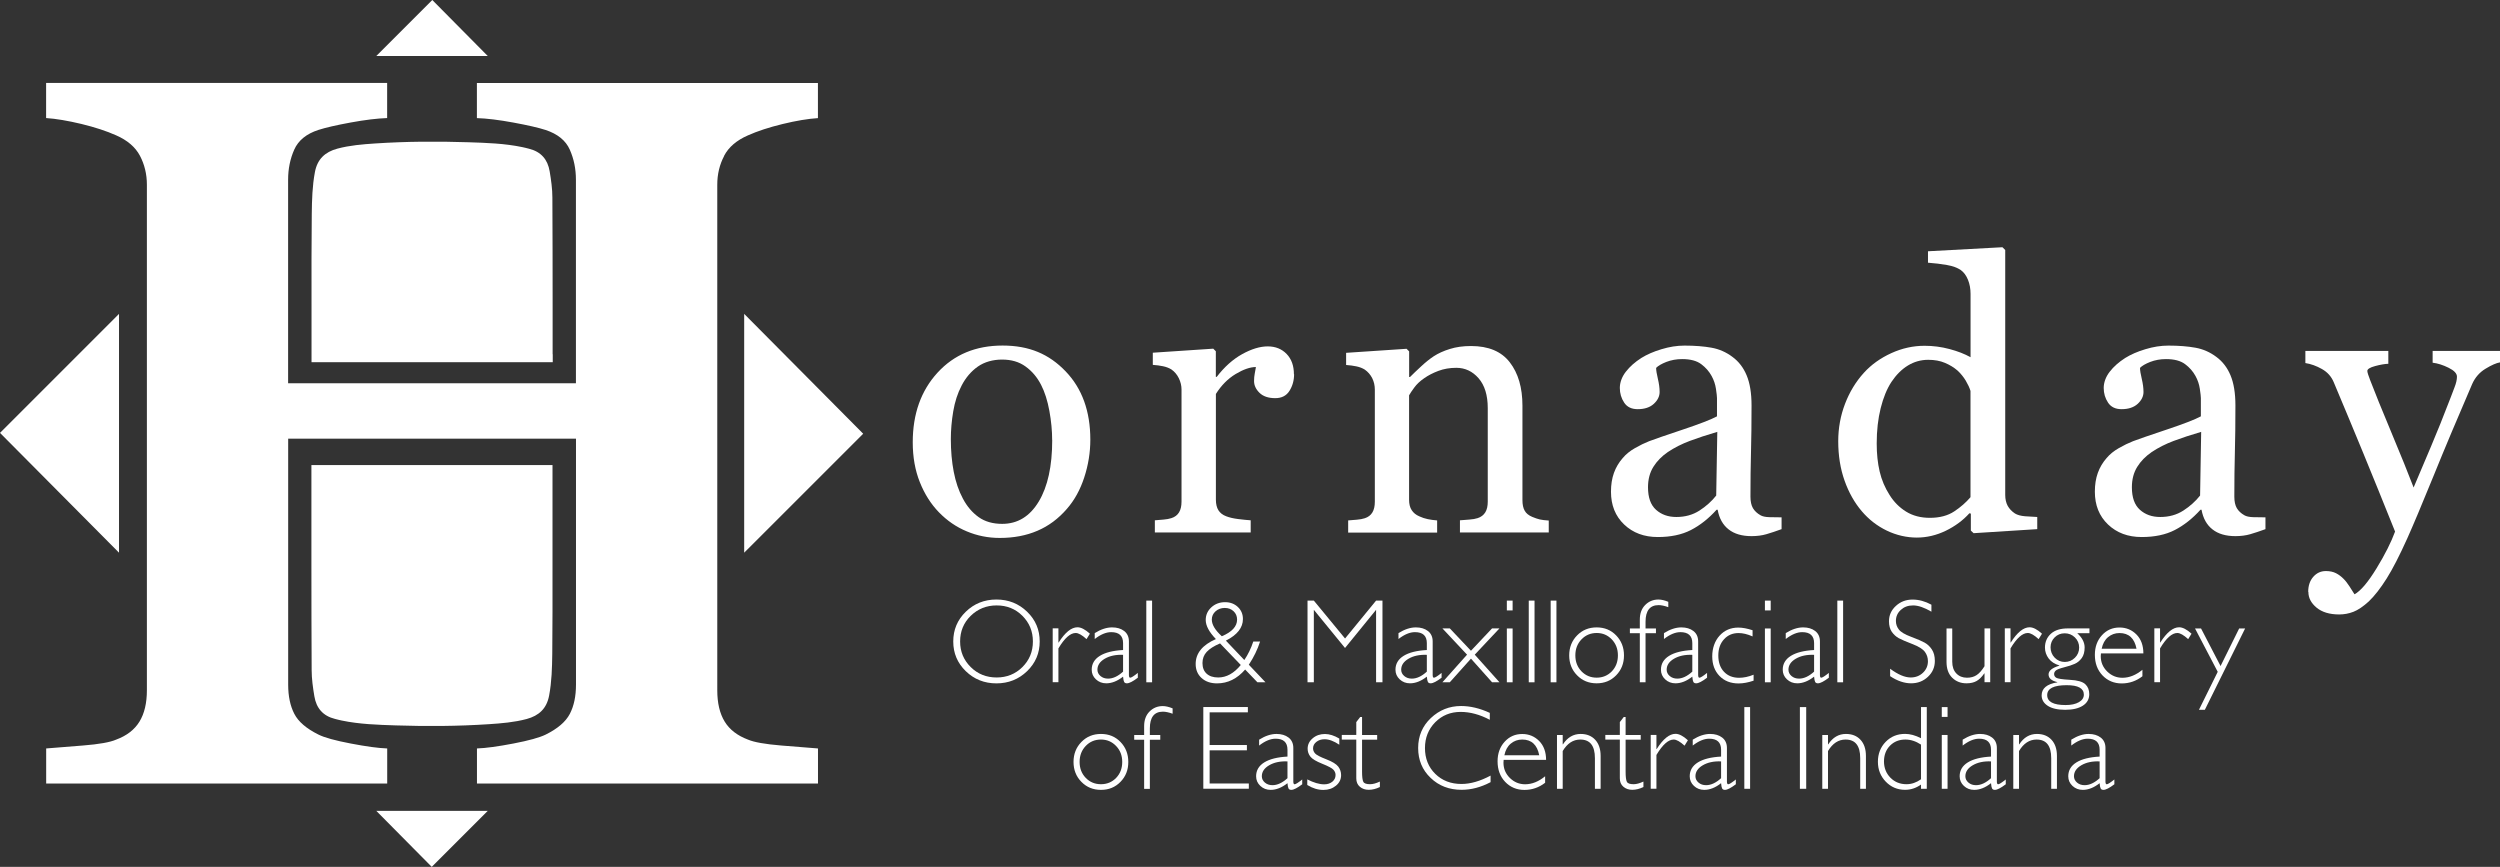
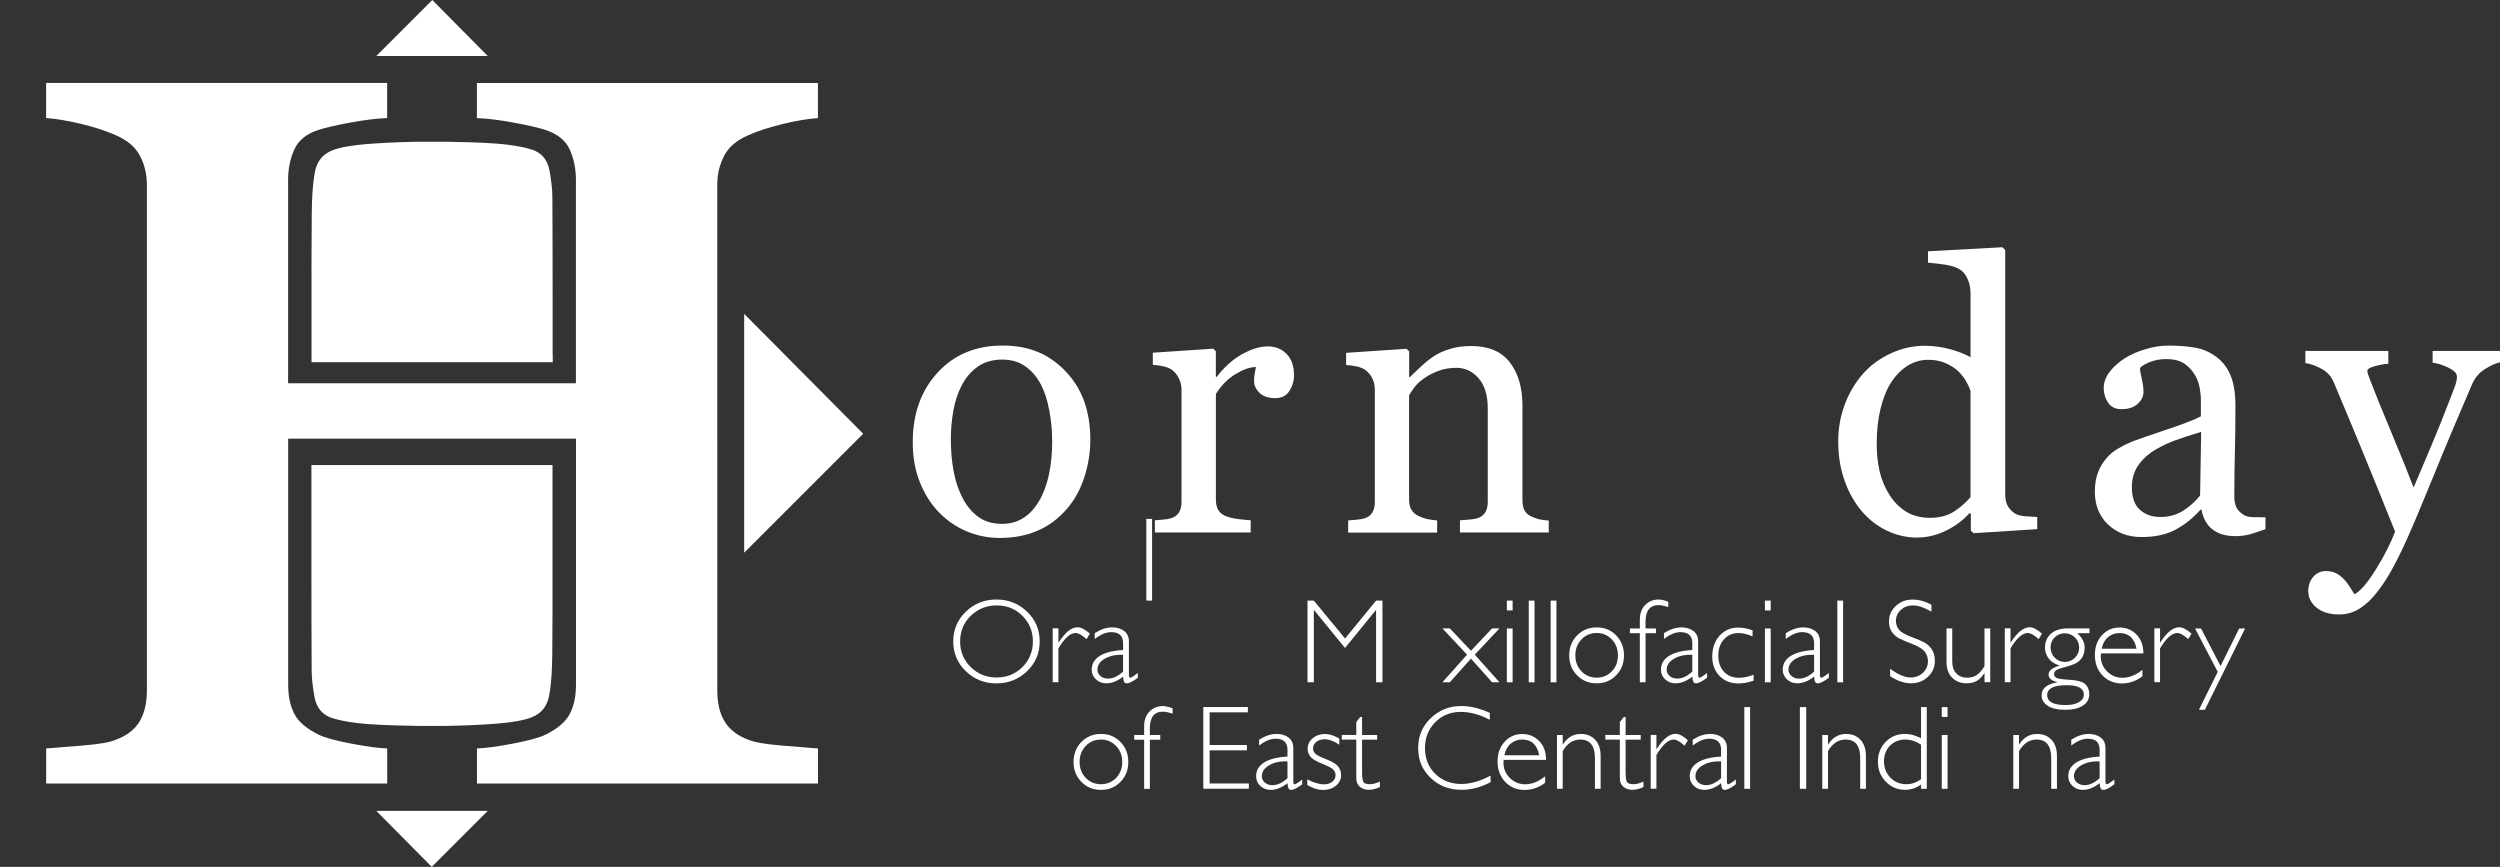
<svg xmlns="http://www.w3.org/2000/svg" id="a" viewBox="0 0 415.29 144">
  <rect x="0" y="0" width="415.29" height="144" fill="#333333" stroke="none" />
  <g>
    <path d="m181.12,73.05c0,2.12-.34,4.21-1.01,6.26-.67,2.05-1.63,3.79-2.88,5.22-1.41,1.63-3.04,2.85-4.9,3.64-1.86.8-3.94,1.19-6.25,1.19-1.92,0-3.75-.36-5.48-1.09-1.74-.72-3.28-1.78-4.63-3.17-1.33-1.37-2.39-3.04-3.17-5-.79-1.97-1.18-4.18-1.18-6.63,0-4.71,1.37-8.57,4.12-11.57,2.75-3,6.35-4.5,10.8-4.5s7.72,1.42,10.46,4.27c2.75,2.85,4.12,6.64,4.12,11.37Zm-6.34.06c0-1.53-.15-3.15-.46-4.85-.31-1.7-.77-3.15-1.38-4.33-.65-1.27-1.51-2.28-2.58-3.05-1.06-.77-2.36-1.15-3.89-1.15s-2.92.39-4.03,1.16c-1.11.78-2.02,1.84-2.71,3.18-.65,1.24-1.11,2.66-1.38,4.25-.27,1.59-.4,3.13-.4,4.62,0,1.96.16,3.77.48,5.43.32,1.66.82,3.15,1.52,4.45.69,1.31,1.57,2.33,2.62,3.08,1.05.75,2.36,1.12,3.91,1.12,2.56,0,4.58-1.23,6.07-3.7,1.49-2.47,2.24-5.88,2.24-10.22Z" fill="#fff" />
    <path d="m214.97,62.16c0,1.04-.26,1.96-.77,2.77-.51.81-1.3,1.21-2.36,1.21-1.14,0-2.02-.3-2.62-.89-.6-.59-.9-1.24-.9-1.96,0-.45.04-.86.11-1.22.07-.37.14-.73.2-1.1-.96,0-2.08.39-3.37,1.16-1.29.78-2.38,1.88-3.28,3.31v17.57c0,.71.14,1.3.41,1.74.28.45.71.79,1.3,1.01.51.2,1.17.36,1.97.46.81.1,1.5.17,2.1.21v2.02h-15.92v-2.02c.47-.04.95-.08,1.45-.12.5-.04.93-.12,1.3-.24.57-.18.99-.5,1.27-.96.28-.46.41-1.06.41-1.79v-18.62c0-.63-.15-1.25-.44-1.86-.3-.61-.71-1.1-1.24-1.47-.39-.24-.85-.42-1.38-.53-.53-.11-1.1-.19-1.71-.23v-2.02l10.04-.67.43.43v4.25h.15c1.27-1.65,2.67-2.91,4.22-3.77,1.55-.86,2.97-1.29,4.25-1.29s2.33.42,3.14,1.26c.81.84,1.21,1.96,1.21,3.37Z" fill="#fff" />
    <path d="m257.27,88.45h-14.75v-2.02c.47-.04.98-.08,1.55-.12.56-.04,1.03-.12,1.39-.24.57-.18.99-.51,1.27-.96s.41-1.06.41-1.79v-15.52c0-2.14-.51-3.8-1.52-4.96s-2.25-1.74-3.7-1.74c-1.08,0-2.08.17-2.98.51s-1.7.75-2.39,1.24c-.68.47-1.21.97-1.61,1.52-.4.54-.69.97-.87,1.3v17.36c0,.69.14,1.27.43,1.71.29.45.71.8,1.29,1.04.43.2.89.36,1.39.46.5.1,1.01.17,1.55.21v2.02h-14.78v-2.02c.47-.04.95-.08,1.45-.12.5-.04.93-.12,1.3-.24.57-.18.99-.5,1.27-.96.28-.46.41-1.06.41-1.79v-18.62c0-.69-.15-1.33-.44-1.91-.3-.58-.71-1.05-1.24-1.42-.39-.24-.85-.42-1.38-.53-.53-.11-1.1-.19-1.71-.23v-2.02l10.04-.67.43.43v4.25h.15c.49-.49,1.1-1.08,1.84-1.76.73-.68,1.43-1.24,2.08-1.67.75-.49,1.65-.9,2.69-1.22,1.04-.33,2.21-.49,3.52-.49,2.9,0,5.05.9,6.44,2.71,1.4,1.81,2.1,4.21,2.1,7.21v15.7c0,.71.12,1.29.37,1.73.24.44.66.78,1.25,1.03.49.2.91.35,1.27.43.36.08.85.14,1.48.18v2.02Z" fill="#fff" />
-     <path d="m295.95,87.9c-.96.35-1.8.63-2.53.84-.72.21-1.55.32-2.46.32-1.59,0-2.86-.37-3.81-1.12-.95-.74-1.56-1.83-1.82-3.26h-.18c-1.33,1.47-2.75,2.59-4.27,3.37-1.52.78-3.35,1.16-5.49,1.16-2.27,0-4.13-.69-5.59-2.08-1.46-1.39-2.19-3.2-2.19-5.45,0-1.16.16-2.2.49-3.12.33-.92.82-1.74,1.47-2.48.51-.61,1.18-1.16,2.02-1.64.84-.48,1.62-.86,2.36-1.15.92-.35,2.78-.99,5.59-1.93,2.81-.94,4.7-1.67,5.68-2.2v-3.03c0-.26-.06-.78-.17-1.53-.11-.75-.35-1.47-.72-2.14-.41-.75-.98-1.41-1.73-1.97-.75-.56-1.8-.84-3.17-.84-.94,0-1.81.16-2.62.47-.81.32-1.37.65-1.7.99,0,.41.1,1.01.29,1.81.19.8.29,1.53.29,2.2,0,.71-.32,1.37-.96,1.96-.64.59-1.54.89-2.68.89-1.02,0-1.77-.36-2.25-1.09-.48-.72-.72-1.54-.72-2.43s.33-1.84.99-2.69c.66-.86,1.53-1.62,2.59-2.3.92-.57,2.03-1.06,3.34-1.45,1.31-.4,2.58-.6,3.83-.6,1.71,0,3.21.12,4.48.35,1.28.23,2.43.74,3.47,1.52,1.04.76,1.83,1.78,2.37,3.08.54,1.3.81,2.96.81,5,0,2.92-.03,5.5-.09,7.76-.06,2.26-.09,4.72-.09,7.39,0,.8.14,1.43.41,1.9.28.47.7.87,1.27,1.19.31.18.79.29,1.45.31.66.02,1.34.03,2.04.03v1.96Zm-10.68-16.16c-1.73.51-3.26,1.01-4.56,1.5-1.31.49-2.52,1.1-3.64,1.84-1.02.7-1.83,1.52-2.42,2.47-.59.95-.89,2.08-.89,3.39,0,1.7.44,2.94,1.33,3.74.89.8,2.01,1.2,3.38,1.2,1.45,0,2.72-.35,3.83-1.06,1.1-.71,2.03-1.54,2.79-2.5l.18-10.58Z" fill="#fff" />
    <path d="m338.41,87.9l-10.56.67-.46-.43v-2.82l-.24-.06c-1.06,1.18-2.37,2.15-3.93,2.91-1.56.75-3.16,1.13-4.81,1.13s-3.37-.38-4.97-1.15-2.99-1.84-4.17-3.23c-1.2-1.41-2.16-3.1-2.86-5.08-.7-1.98-1.05-4.16-1.05-6.55,0-2.18.38-4.25,1.13-6.21s1.79-3.67,3.12-5.14c1.24-1.37,2.77-2.46,4.57-3.28,1.8-.82,3.64-1.22,5.52-1.22,1.41,0,2.79.18,4.14.54,1.35.36,2.52.81,3.5,1.36v-10.52c0-.86-.14-1.64-.43-2.35-.29-.71-.68-1.24-1.19-1.61-.57-.39-1.34-.67-2.31-.84-.97-.17-2.02-.3-3.14-.38v-1.9l12.37-.67.46.46v40.68c0,.71.14,1.32.41,1.82.28.5.68.92,1.21,1.27.39.24.95.4,1.68.46s1.41.1,2.02.12v2.02Zm-11.08-5.3v-17.66c-.16-.53-.43-1.1-.79-1.71-.37-.61-.82-1.17-1.37-1.68-.59-.51-1.28-.93-2.08-1.27s-1.72-.51-2.78-.51c-1.22,0-2.35.32-3.38.95-1.03.63-1.94,1.54-2.73,2.72-.75,1.14-1.35,2.6-1.79,4.36-.44,1.77-.66,3.72-.66,5.86,0,1.71.16,3.27.49,4.67.33,1.4.88,2.7,1.65,3.9.71,1.14,1.62,2.06,2.73,2.75,1.11.69,2.43,1.04,3.96,1.04,1.63,0,2.98-.36,4.05-1.07,1.07-.71,1.97-1.5,2.7-2.36Z" fill="#fff" />
    <path d="m376.33,87.9c-.96.35-1.8.63-2.53.84-.72.21-1.55.32-2.46.32-1.59,0-2.86-.37-3.81-1.12-.95-.74-1.56-1.83-1.82-3.26h-.18c-1.33,1.47-2.75,2.59-4.27,3.37-1.52.78-3.35,1.16-5.49,1.16-2.27,0-4.13-.69-5.59-2.08-1.46-1.39-2.19-3.2-2.19-5.45,0-1.16.16-2.2.49-3.12.33-.92.82-1.74,1.47-2.48.51-.61,1.18-1.16,2.02-1.64.84-.48,1.62-.86,2.36-1.15.92-.35,2.78-.99,5.59-1.93,2.81-.94,4.7-1.67,5.68-2.2v-3.03c0-.26-.06-.78-.17-1.53-.11-.75-.35-1.47-.72-2.14-.41-.75-.98-1.41-1.73-1.97-.75-.56-1.8-.84-3.17-.84-.94,0-1.81.16-2.62.47-.81.32-1.37.65-1.7.99,0,.41.1,1.01.29,1.81.19.8.29,1.53.29,2.2,0,.71-.32,1.37-.96,1.96-.64.59-1.54.89-2.68.89-1.02,0-1.77-.36-2.25-1.09-.48-.72-.72-1.54-.72-2.43s.33-1.84.99-2.69c.66-.86,1.53-1.62,2.59-2.3.92-.57,2.03-1.06,3.34-1.45,1.31-.4,2.58-.6,3.83-.6,1.71,0,3.21.12,4.48.35,1.28.23,2.43.74,3.47,1.52,1.04.76,1.83,1.78,2.37,3.08.54,1.3.81,2.96.81,5,0,2.92-.03,5.5-.09,7.76-.06,2.26-.09,4.72-.09,7.39,0,.8.14,1.43.41,1.9.28.47.7.87,1.27,1.19.31.18.79.29,1.45.31.66.02,1.34.03,2.04.03v1.96Zm-10.68-16.16c-1.73.51-3.26,1.01-4.56,1.5-1.31.49-2.52,1.1-3.64,1.84-1.02.7-1.83,1.52-2.42,2.47-.59.95-.89,2.08-.89,3.39,0,1.7.44,2.94,1.33,3.74.89.8,2.01,1.2,3.38,1.2,1.45,0,2.72-.35,3.83-1.06,1.1-.71,2.03-1.54,2.79-2.5l.18-10.58Z" fill="#fff" />
    <path d="m383.43,98.31c0-1.02.28-1.85.84-2.49s1.26-.96,2.1-.96c.65,0,1.21.12,1.68.36.47.24.89.56,1.26.94.31.3.63.72.98,1.25.35.53.62.96.83,1.31,1.02-.55,2.24-1.99,3.66-4.31,1.42-2.32,2.44-4.36,3.08-6.11-1.94-4.83-3.69-9.16-5.26-12.97-1.57-3.81-3.21-7.76-4.93-11.84-.39-.94-1.04-1.67-1.96-2.19s-1.84-.85-2.75-.99v-2.02h13.78v2.14c-.61.02-1.35.15-2.2.38s-1.29.5-1.29.81c0,.12.05.33.14.61.09.29.2.58.32.89.77,2.02,1.95,4.93,3.54,8.73s2.82,6.85,3.69,9.13c.92-2.18,1.87-4.44,2.87-6.77.99-2.33,2.1-5.09,3.32-8.27.14-.39.35-.92.61-1.61.27-.68.4-1.27.4-1.76,0-.53-.46-1.02-1.39-1.48-.93-.46-1.81-.74-2.65-.84v-1.96h11.21v1.9c-.61.1-1.42.45-2.42,1.06-1,.6-1.74,1.45-2.23,2.56-2.43,5.63-4.59,10.76-6.47,15.4-1.89,4.63-3.32,8.04-4.3,10.22-1.29,2.86-2.43,5.09-3.44,6.69-1.01,1.6-1.99,2.86-2.95,3.78-.94.86-1.79,1.43-2.56,1.73-.77.3-1.56.44-2.37.44-1.59,0-2.84-.38-3.75-1.13-.91-.76-1.36-1.62-1.36-2.6Z" fill="#fff" />
  </g>
  <g>
    <path d="m165.52,99.59c2.01,0,3.71.68,5.1,2.03,1.4,1.35,2.09,3,2.09,4.94s-.7,3.58-2.09,4.93c-1.4,1.35-3.1,2.03-5.1,2.03s-3.7-.68-5.09-2.03-2.08-2.99-2.08-4.93.69-3.59,2.08-4.94,3.08-2.03,5.09-2.03Zm.04,12.95c1.69,0,3.12-.58,4.28-1.73,1.16-1.16,1.74-2.57,1.74-4.25s-.58-3.1-1.74-4.26c-1.16-1.16-2.59-1.73-4.28-1.73s-3.13.58-4.31,1.73-1.76,2.58-1.76,4.26.59,3.09,1.76,4.25,2.61,1.73,4.31,1.73Z" fill="#fff" />
    <path d="m181.04,105.28l-.55.89c-.74-.68-1.34-1.02-1.8-1.02-.89,0-1.85.85-2.87,2.56v5.61h-.95v-8.94h.95v2.35h.04c1.07-1.68,2.11-2.53,3.13-2.53.58,0,1.27.35,2.05,1.06Z" fill="#fff" />
    <path d="m189.01,111.78v.8c-.82.62-1.42.93-1.81.93-.22,0-.37-.07-.46-.22-.08-.15-.15-.44-.18-.89-.94.74-1.87,1.11-2.8,1.11-.67,0-1.24-.22-1.71-.66-.47-.44-.7-.97-.7-1.6,0-.97.45-1.74,1.35-2.3.9-.56,2.19-.88,3.86-.97v-1.14c0-1.22-.66-1.83-1.98-1.83-.84,0-1.75.38-2.73,1.14v-.98c1.01-.63,1.97-.95,2.89-.95.81,0,1.48.2,2,.6s.79.98.79,1.73v5.57c0,.3.07.46.21.46.18,0,.61-.27,1.27-.8Zm-2.45-.21v-2.79c-1.22-.05-2.24.17-3.05.65s-1.21,1.08-1.21,1.82c0,.41.17.76.51,1.05.34.29.76.43,1.26.43.82,0,1.64-.39,2.49-1.16Z" fill="#fff" />
-     <path d="m191.38,99.77v13.57h-.96v-13.57h.96Z" fill="#fff" />
-     <path d="m208.2,106.57h1.12c-.42,1.32-1.05,2.61-1.87,3.85l2.77,2.92h-1.34l-2.04-2.12c-1.33,1.53-2.88,2.3-4.67,2.3-1.06,0-1.92-.3-2.57-.89s-.98-1.37-.98-2.33c0-1.78,1.12-3.16,3.36-4.14-1.13-1.17-1.69-2.23-1.69-3.17,0-.83.31-1.53.93-2.1s1.39-.86,2.29-.86c.85,0,1.56.27,2.12.8.56.53.84,1.2.84,2,0,1.44-.94,2.63-2.83,3.59l3.06,3.22c.62-.92,1.12-1.94,1.49-3.07Zm-2.09,3.89l-3.44-3.58c-1.01.43-1.75.9-2.22,1.41-.47.51-.7,1.12-.7,1.86s.23,1.34.69,1.76c.46.42,1.11.63,1.93.63,1.36,0,2.61-.69,3.74-2.07Zm-3.15-4.77c1.69-.71,2.54-1.63,2.54-2.77,0-.55-.19-1.01-.58-1.38-.39-.37-.88-.55-1.47-.55s-1.12.19-1.53.56c-.41.37-.62.83-.62,1.37,0,.84.55,1.76,1.66,2.77Z" fill="#fff" />
+     <path d="m191.38,99.77h-.96v-13.57h.96Z" fill="#fff" />
    <path d="m223.43,106.07l5.16-6.3h1.06v13.57h-1.06v-12.04l-5.16,6.34-5.18-6.34v12.04h-1.05v-13.57h1.05l5.19,6.3Z" fill="#fff" />
-     <path d="m239.47,111.78v.8c-.82.62-1.42.93-1.81.93-.22,0-.37-.07-.46-.22-.08-.15-.15-.44-.18-.89-.94.74-1.87,1.11-2.8,1.11-.67,0-1.24-.22-1.71-.66-.47-.44-.7-.97-.7-1.6,0-.97.45-1.74,1.35-2.3.9-.56,2.19-.88,3.86-.97v-1.14c0-1.22-.66-1.83-1.98-1.83-.84,0-1.75.38-2.73,1.14v-.98c1.01-.63,1.97-.95,2.89-.95.81,0,1.48.2,2,.6s.79.98.79,1.73v5.57c0,.3.07.46.21.46.18,0,.61-.27,1.27-.8Zm-2.45-.21v-2.79c-1.22-.05-2.24.17-3.05.65s-1.21,1.08-1.21,1.82c0,.41.17.76.51,1.05.34.29.76.43,1.26.43.82,0,1.64-.39,2.49-1.16Z" fill="#fff" />
    <path d="m244.35,109.41l-3.51,3.92h-1.23l4.09-4.58-4.09-4.36h1.23l3.51,3.71,3.5-3.71h1.23l-4.1,4.36,4.1,4.58h-1.23l-3.5-3.92Z" fill="#fff" />
    <path d="m251.27,99.77v1.63h-.96v-1.63h.96Zm0,4.63v8.94h-.96v-8.94h.96Z" fill="#fff" />
    <path d="m254.91,99.77v13.57h-.96v-13.57h.96Z" fill="#fff" />
    <path d="m258.55,99.77v13.57h-.96v-13.57h.96Z" fill="#fff" />
    <path d="m265.23,104.22c1.3,0,2.38.44,3.24,1.33.86.89,1.3,1.99,1.3,3.32s-.43,2.42-1.3,3.31-1.94,1.33-3.24,1.33-2.38-.44-3.25-1.33c-.87-.88-1.31-1.99-1.31-3.31s.44-2.43,1.31-3.32c.87-.89,1.95-1.33,3.25-1.33Zm0,8.35c1,0,1.84-.35,2.52-1.05.67-.7,1.01-1.58,1.01-2.65s-.34-1.94-1.01-2.65c-.68-.71-1.51-1.07-2.51-1.07s-1.85.35-2.53,1.06c-.68.71-1.02,1.59-1.02,2.66s.34,1.94,1.02,2.65c.68.7,1.52,1.05,2.53,1.05Z" fill="#fff" />
    <path d="m277.13,99.97v.89c-.64-.23-1.18-.34-1.61-.34-1.44,0-2.17.92-2.17,2.77v1.11h1.73v.78h-1.73v8.16h-.95v-8.16h-1.65v-.78h1.65v-1.47c0-1.03.3-1.84.9-2.44s1.33-.9,2.2-.9c.47,0,1.02.13,1.63.38Z" fill="#fff" />
    <path d="m283.57,111.78v.8c-.82.62-1.42.93-1.81.93-.22,0-.37-.07-.46-.22-.08-.15-.15-.44-.18-.89-.94.74-1.87,1.11-2.8,1.11-.67,0-1.24-.22-1.71-.66-.47-.44-.7-.97-.7-1.6,0-.97.45-1.74,1.35-2.3.9-.56,2.19-.88,3.86-.97v-1.14c0-1.22-.66-1.83-1.98-1.83-.84,0-1.75.38-2.73,1.14v-.98c1.01-.63,1.97-.95,2.89-.95.81,0,1.48.2,2,.6s.79.98.79,1.73v5.57c0,.3.07.46.21.46.18,0,.61-.27,1.27-.8Zm-2.45-.21v-2.79c-1.22-.05-2.24.17-3.05.65s-1.21,1.08-1.21,1.82c0,.41.17.76.51,1.05.34.29.76.43,1.26.43.82,0,1.64-.39,2.49-1.16Z" fill="#fff" />
    <path d="m291.13,104.66v1.06c-.85-.38-1.63-.56-2.32-.56-1,0-1.81.35-2.43,1.04-.63.69-.94,1.59-.94,2.7s.31,2.02.94,2.69c.62.66,1.46,1,2.51,1,.76,0,1.57-.17,2.41-.51v.99c-.89.3-1.72.46-2.49.46-1.31,0-2.37-.41-3.17-1.24-.81-.83-1.21-1.92-1.21-3.26s.41-2.55,1.22-3.44c.81-.89,1.85-1.34,3.11-1.34.69,0,1.48.15,2.37.44Z" fill="#fff" />
    <path d="m294.14,99.77v1.63h-.96v-1.63h.96Zm0,4.63v8.94h-.96v-8.94h.96Z" fill="#fff" />
    <path d="m303.8,111.78v.8c-.82.62-1.42.93-1.81.93-.22,0-.37-.07-.46-.22-.08-.15-.15-.44-.18-.89-.94.74-1.87,1.11-2.8,1.11-.67,0-1.24-.22-1.71-.66-.47-.44-.7-.97-.7-1.6,0-.97.45-1.74,1.35-2.3.9-.56,2.19-.88,3.86-.97v-1.14c0-1.22-.66-1.83-1.98-1.83-.84,0-1.75.38-2.73,1.14v-.98c1.01-.63,1.97-.95,2.89-.95.81,0,1.48.2,2,.6s.79.98.79,1.73v5.57c0,.3.07.46.21.46.18,0,.61-.27,1.27-.8Zm-2.45-.21v-2.79c-1.22-.05-2.24.17-3.05.65s-1.21,1.08-1.21,1.82c0,.41.17.76.51,1.05.34.29.76.43,1.26.43.82,0,1.64-.39,2.49-1.16Z" fill="#fff" />
    <path d="m306.17,99.77v13.57h-.96v-13.57h.96Z" fill="#fff" />
    <path d="m320.84,100.45v1.16c-1.18-.69-2.19-1.04-3.04-1.04s-1.5.25-2.04.74c-.55.5-.82,1.11-.82,1.84,0,.52.16,1,.49,1.42.32.42,1,.83,2.03,1.21s1.78.71,2.25.97c.47.26.87.63,1.2,1.13.33.49.5,1.13.5,1.91,0,1.04-.38,1.92-1.15,2.64-.76.72-1.7,1.08-2.8,1.08s-2.29-.39-3.48-1.19v-1.23c1.31.97,2.45,1.45,3.42,1.45.8,0,1.48-.26,2.03-.78s.83-1.16.83-1.92c0-.58-.17-1.1-.51-1.56s-1.04-.9-2.09-1.3c-1.05-.4-1.8-.73-2.25-.97-.45-.25-.83-.6-1.15-1.05-.31-.46-.47-1.04-.47-1.76,0-1,.38-1.85,1.15-2.55.76-.7,1.68-1.05,2.76-1.05s2.1.29,3.14.85Z" fill="#fff" />
    <path d="m329.66,113.34v-1.48h-.04c-.41.6-.84,1.02-1.28,1.27s-.99.38-1.67.38c-.96,0-1.75-.31-2.38-.93-.63-.62-.94-1.5-.94-2.64v-5.54h.95v5.52c0,.83.23,1.48.68,1.95.45.47,1.04.71,1.77.71.62,0,1.15-.14,1.59-.43.44-.28.88-.78,1.32-1.48v-6.28h.95v8.94h-.95Z" fill="#fff" />
    <path d="m339.2,105.28l-.55.89c-.74-.68-1.34-1.02-1.8-1.02-.89,0-1.85.85-2.87,2.56v5.61h-.95v-8.94h.95v2.35h.04c1.07-1.68,2.11-2.53,3.13-2.53.58,0,1.27.35,2.05,1.06Z" fill="#fff" />
    <path d="m347.09,104.4v.78h-2.03c.82.75,1.23,1.54,1.23,2.37,0,.74-.16,1.33-.48,1.77-.32.43-.7.75-1.15.95-.44.2-1.03.39-1.77.58-.74.19-1.2.37-1.39.54-.19.17-.28.36-.28.58,0,.26.12.47.36.62s1,.27,2.26.34c1.27.07,2.12.31,2.56.73.44.41.66.96.66,1.65,0,.81-.35,1.45-1.06,1.91-.71.46-1.69.69-2.94.69s-2.21-.22-2.89-.66-1.02-1.02-1.02-1.73c0-1.17.87-1.89,2.6-2.17v-.04c-.97-.23-1.45-.65-1.45-1.27s.6-1.11,1.79-1.46v-.04c-.78-.23-1.38-.62-1.78-1.16-.4-.54-.61-1.14-.61-1.8,0-.94.33-1.7.98-2.3.65-.59,1.59-.89,2.82-.89h3.58Zm-3.96,12.72c.93,0,1.66-.16,2.21-.48.55-.32.82-.74.82-1.25,0-1.05-.95-1.57-2.85-1.57-2.16,0-3.24.55-3.24,1.65s1.02,1.65,3.06,1.65Zm-.14-7.16c.65,0,1.22-.23,1.69-.7s.7-1.03.7-1.69-.23-1.21-.7-1.68c-.47-.46-1.04-.69-1.7-.69s-1.22.23-1.67.68-.68,1-.68,1.65.23,1.25.69,1.72c.46.47,1.02.71,1.68.71Z" fill="#fff" />
    <path d="m356.04,108.54h-7.04c-.02.16-.03.31-.03.47,0,1,.36,1.84,1.07,2.54.71.69,1.55,1.04,2.53,1.04,1.13,0,2.24-.44,3.32-1.33v1.08c-1.02.79-2.17,1.19-3.44,1.19s-2.35-.45-3.2-1.34c-.84-.89-1.26-2.03-1.26-3.41,0-1.31.39-2.39,1.17-3.25.78-.86,1.75-1.29,2.93-1.29,1.11,0,2.04.39,2.81,1.16.76.77,1.15,1.82,1.15,3.15Zm-6.92-.77h5.79c-.34-1.74-1.28-2.61-2.83-2.61-.73,0-1.36.23-1.9.68s-.89,1.1-1.06,1.93Z" fill="#fff" />
    <path d="m364.04,105.28l-.55.89c-.74-.68-1.34-1.02-1.8-1.02-.89,0-1.85.85-2.87,2.56v5.61h-.95v-8.94h.95v2.35h.04c1.07-1.68,2.11-2.53,3.13-2.53.58,0,1.27.35,2.05,1.06Z" fill="#fff" />
    <path d="m372.95,104.4l-6.69,13.51h-.98l3.12-6.31-3.77-7.2h1l3.24,6.24,3.09-6.24h.97Z" fill="#fff" />
    <path d="m182.89,121.92c1.3,0,2.38.44,3.24,1.33.86.89,1.3,1.99,1.3,3.32s-.43,2.42-1.3,3.31-1.94,1.33-3.24,1.33-2.38-.44-3.25-1.33c-.87-.88-1.31-1.99-1.31-3.31s.44-2.43,1.31-3.32c.87-.89,1.95-1.33,3.25-1.33Zm0,8.35c1,0,1.84-.35,2.52-1.05.67-.7,1.01-1.58,1.01-2.65s-.34-1.94-1.02-2.65c-.68-.71-1.51-1.07-2.51-1.07s-1.85.35-2.53,1.06c-.68.71-1.02,1.59-1.02,2.66s.34,1.94,1.02,2.65c.68.7,1.52,1.05,2.53,1.05Z" fill="#fff" />
    <path d="m194.79,117.67v.89c-.64-.23-1.18-.34-1.61-.34-1.44,0-2.17.92-2.17,2.77v1.11h1.73v.78h-1.73v8.16h-.95v-8.16h-1.65v-.78h1.65v-1.47c0-1.03.3-1.84.9-2.44s1.33-.9,2.2-.9c.47,0,1.02.13,1.63.38Z" fill="#fff" />
    <path d="m207.29,117.46v.87h-6.35v5.43h6.19v.88h-6.19v5.51h6.51v.87h-7.56v-13.57h7.4Z" fill="#fff" />
    <path d="m216.32,129.48v.8c-.82.62-1.42.93-1.81.93-.22,0-.37-.07-.46-.22-.08-.15-.15-.44-.18-.89-.94.74-1.87,1.11-2.8,1.11-.67,0-1.24-.22-1.71-.66-.47-.44-.7-.97-.7-1.6,0-.97.45-1.74,1.35-2.3.9-.56,2.19-.88,3.86-.97v-1.14c0-1.22-.66-1.83-1.98-1.83-.84,0-1.75.38-2.73,1.14v-.98c1.01-.63,1.97-.95,2.89-.95.81,0,1.48.2,2,.6s.79.98.79,1.73v5.57c0,.3.07.46.21.46.18,0,.61-.27,1.27-.8Zm-2.45-.21v-2.79c-1.22-.05-2.24.17-3.05.65s-1.21,1.08-1.21,1.82c0,.41.17.76.51,1.05.34.29.76.43,1.26.43.82,0,1.64-.39,2.49-1.16Z" fill="#fff" />
    <path d="m222.48,122.68v1.03c-.91-.61-1.72-.91-2.45-.91-.54,0-.99.15-1.36.44s-.55.65-.55,1.08c0,.3.11.58.34.84.22.25.84.58,1.86.97,1.01.39,1.67.8,1.99,1.22.31.42.47.89.47,1.41,0,.69-.28,1.28-.85,1.75s-1.26.71-2.09.71c-.9,0-1.79-.27-2.68-.82v-.93c1.06.54,1.99.82,2.81.82.55,0,1-.15,1.36-.44.35-.29.53-.66.53-1.12,0-.31-.12-.6-.35-.86s-.85-.59-1.87-1-1.67-.8-1.97-1.19c-.3-.39-.45-.83-.45-1.31,0-.68.28-1.26.84-1.73.56-.48,1.24-.71,2.04-.71.73,0,1.53.25,2.39.76Z" fill="#fff" />
    <path d="m226.26,119.13v2.96h2.51v.78h-2.51v5.31c0,.85.07,1.42.21,1.69.14.27.51.4,1.12.4.47,0,1.01-.15,1.63-.44v.91c-.63.3-1.24.46-1.85.46s-1.08-.17-1.48-.51c-.4-.34-.59-.8-.59-1.4v-6.43h-2.41v-.78h2.41v-2.13l.65-.84h.3Z" fill="#fff" />
    <path d="m247.48,118.42v1.15c-1.65-.87-3.26-1.31-4.84-1.31-1.68,0-3.09.57-4.23,1.72-1.13,1.15-1.7,2.58-1.7,4.29s.57,3.16,1.71,4.28c1.14,1.12,2.59,1.68,4.36,1.68,1.48,0,3.09-.46,4.83-1.39v1.09c-1.61.85-3.21,1.27-4.81,1.27-2.07,0-3.79-.66-5.16-1.99-1.38-1.32-2.06-2.97-2.06-4.95s.7-3.65,2.11-4.98c1.41-1.33,3.08-2,5.02-2,1.53,0,3.12.38,4.77,1.14Z" fill="#fff" />
    <path d="m256.82,126.23h-7.04c-.02.16-.03.31-.03.47,0,1,.36,1.84,1.07,2.54.71.69,1.55,1.04,2.53,1.04,1.13,0,2.24-.44,3.32-1.33v1.08c-1.02.79-2.17,1.19-3.44,1.19s-2.35-.45-3.2-1.34c-.84-.89-1.26-2.03-1.26-3.41,0-1.31.39-2.39,1.17-3.25.78-.86,1.75-1.29,2.93-1.29,1.11,0,2.04.39,2.81,1.16.76.77,1.15,1.82,1.15,3.15Zm-6.92-.77h5.79c-.34-1.74-1.28-2.61-2.83-2.61-.73,0-1.36.23-1.9.68s-.89,1.1-1.06,1.93Z" fill="#fff" />
    <path d="m259.59,122.1v1.55h.04c.74-1.15,1.73-1.73,2.94-1.73,1.01,0,1.82.32,2.42.97.6.65.9,1.54.9,2.69v5.45h-.95v-5.09c0-2.06-.81-3.09-2.43-3.09-1.19,0-2.16.64-2.92,1.91v6.27h-.95v-8.94h.95Z" fill="#fff" />
    <path d="m270.04,119.13v2.96h2.51v.78h-2.51v5.31c0,.85.07,1.42.21,1.69.14.27.51.4,1.12.4.47,0,1.01-.15,1.63-.44v.91c-.63.3-1.24.46-1.85.46s-1.08-.17-1.48-.51c-.4-.34-.59-.8-.59-1.4v-6.43h-2.41v-.78h2.41v-2.13l.65-.84h.3Z" fill="#fff" />
    <path d="m280.38,122.98l-.55.89c-.74-.68-1.34-1.02-1.8-1.02-.89,0-1.85.85-2.87,2.56v5.61h-.95v-8.94h.95v2.35h.04c1.07-1.68,2.11-2.53,3.13-2.53.58,0,1.27.35,2.05,1.06Z" fill="#fff" />
    <path d="m288.35,129.48v.8c-.82.62-1.42.93-1.81.93-.22,0-.37-.07-.46-.22-.08-.15-.15-.44-.18-.89-.94.74-1.87,1.11-2.8,1.11-.67,0-1.24-.22-1.71-.66-.47-.44-.7-.97-.7-1.6,0-.97.45-1.74,1.35-2.3.9-.56,2.19-.88,3.86-.97v-1.14c0-1.22-.66-1.83-1.98-1.83-.84,0-1.75.38-2.73,1.14v-.98c1.01-.63,1.97-.95,2.89-.95.81,0,1.48.2,2,.6s.79.98.79,1.73v5.57c0,.3.07.46.21.46.18,0,.61-.27,1.27-.8Zm-2.45-.21v-2.79c-1.22-.05-2.24.17-3.05.65s-1.21,1.08-1.21,1.82c0,.41.17.76.51,1.05.34.29.76.43,1.26.43.82,0,1.64-.39,2.49-1.16Z" fill="#fff" />
    <path d="m290.72,117.46v13.57h-.96v-13.57h.96Z" fill="#fff" />
    <path d="m300.04,117.46v13.57h-1.05v-13.57h1.05Z" fill="#fff" />
    <path d="m303.66,122.1v1.55h.04c.74-1.15,1.73-1.73,2.94-1.73,1.01,0,1.82.32,2.42.97.6.65.9,1.54.9,2.69v5.45h-.95v-5.09c0-2.06-.81-3.09-2.43-3.09-1.19,0-2.16.64-2.92,1.91v6.27h-.95v-8.94h.95Z" fill="#fff" />
    <path d="m320.07,117.46v13.57h-.96v-.7c-.82.58-1.7.87-2.64.87-1.27,0-2.34-.45-3.21-1.35-.87-.9-1.31-2-1.31-3.31s.43-2.43,1.29-3.31c.86-.88,1.93-1.32,3.23-1.32.82,0,1.7.24,2.64.72v-5.18h.96Zm-.96,12v-5.77c-.85-.56-1.72-.84-2.6-.84-1.03,0-1.88.34-2.55,1.02-.67.68-1,1.56-1,2.62s.36,1.98,1.07,2.7c.71.72,1.6,1.08,2.67,1.08.83,0,1.63-.27,2.41-.82Z" fill="#fff" />
    <path d="m323.52,117.46v1.63h-.96v-1.63h.96Zm0,4.63v8.94h-.96v-8.94h.96Z" fill="#fff" />
-     <path d="m333.19,129.48v.8c-.82.62-1.42.93-1.81.93-.22,0-.37-.07-.46-.22-.08-.15-.15-.44-.18-.89-.94.74-1.87,1.11-2.8,1.11-.67,0-1.24-.22-1.71-.66-.47-.44-.7-.97-.7-1.6,0-.97.45-1.74,1.35-2.3.9-.56,2.19-.88,3.86-.97v-1.14c0-1.22-.66-1.83-1.98-1.83-.84,0-1.75.38-2.73,1.14v-.98c1.01-.63,1.97-.95,2.89-.95.81,0,1.48.2,2,.6s.79.98.79,1.73v5.57c0,.3.07.46.21.46.18,0,.61-.27,1.27-.8Zm-2.45-.21v-2.79c-1.22-.05-2.24.17-3.05.65s-1.21,1.08-1.21,1.82c0,.41.17.76.51,1.05.34.29.76.43,1.26.43.82,0,1.64-.39,2.49-1.16Z" fill="#fff" />
    <path d="m335.39,122.1v1.55h.04c.74-1.15,1.73-1.73,2.94-1.73,1.01,0,1.82.32,2.42.97.6.65.9,1.54.9,2.69v5.45h-.95v-5.09c0-2.06-.81-3.09-2.43-3.09-1.19,0-2.16.64-2.92,1.91v6.27h-.95v-8.94h.95Z" fill="#fff" />
    <path d="m351.23,129.48v.8c-.82.62-1.42.93-1.81.93-.22,0-.37-.07-.46-.22-.08-.15-.15-.44-.18-.89-.94.74-1.87,1.11-2.8,1.11-.67,0-1.24-.22-1.71-.66-.47-.44-.7-.97-.7-1.6,0-.97.45-1.74,1.35-2.3.9-.56,2.19-.88,3.86-.97v-1.14c0-1.22-.66-1.83-1.98-1.83-.84,0-1.75.38-2.73,1.14v-.98c1.01-.63,1.97-.95,2.89-.95.81,0,1.48.2,2,.6s.79.98.79,1.73v5.57c0,.3.07.46.21.46.18,0,.61-.27,1.27-.8Zm-2.45-.21v-2.79c-1.22-.05-2.24.17-3.05.65s-1.21,1.08-1.21,1.82c0,.41.17.76.51,1.05.34.29.76.43,1.26.43.82,0,1.64-.39,2.49-1.16Z" fill="#fff" />
  </g>
  <polygon points="123.62 52.14 123.62 91.81 143.39 72.05 123.62 52.14" fill="#fff" />
-   <polygon points="19.77 91.81 19.77 52.14 0 71.91 19.77 91.81" fill="#fff" />
  <polygon points="62.51 134.7 81.02 134.7 71.72 144 62.51 134.7" fill="#fff" />
  <polygon points="81.02 9.3 62.51 9.3 71.81 0 81.02 9.3" fill="#fff" />
  <path d="m120.28,25.89c.76-1.45,2.08-2.58,3.96-3.4,1.59-.71,3.51-1.34,5.77-1.89,2.26-.55,4.21-.87,5.86-.98v-5.83h-56.65v5.83c1.65.05,3.67.3,6.06.74,2.39.44,4.17.85,5.35,1.23,2,.66,3.35,1.75,4.02,3.27.68,1.53,1.02,3.19,1.02,5v33.81h-47.81V29.85c0-1.8.34-3.47,1.02-5,.68-1.53,2.02-2.62,4.02-3.27,1.18-.38,2.96-.79,5.35-1.23,2.39-.44,4.41-.68,6.06-.74v-5.83H7.66v5.83c1.64.11,3.6.44,5.86.98,2.26.55,4.18,1.18,5.77,1.89,1.88.82,3.2,1.96,3.96,3.4.76,1.45,1.15,3.05,1.15,4.8v83.98c0,2.13-.41,3.87-1.23,5.21-.82,1.34-2.11,2.34-3.87,2.99-1,.44-2.84.77-5.51.98-2.67.22-4.71.38-6.12.49v5.83h56.65v-5.83c-1.48-.05-3.5-.33-6.06-.82-2.57-.49-4.35-.98-5.35-1.48-2-.99-3.35-2.14-4.02-3.45-.68-1.31-1.02-2.93-1.02-4.85v-40.86h47.81v40.86c0,1.92-.34,3.54-1.02,4.85-.68,1.31-2.02,2.46-4.02,3.45-1,.49-2.79.99-5.35,1.48-2.56.49-4.58.77-6.06.82v5.83h56.65v-5.83c-1.41-.11-3.45-.27-6.12-.49-2.67-.22-4.51-.55-5.51-.98-1.76-.66-3.05-1.65-3.87-2.99-.82-1.34-1.23-3.07-1.23-5.21V30.69c0-1.75.38-3.35,1.15-4.8Z" fill="#fff" />
  <path d="m91.8,58.84v-.13s0-8.21,0-8.21h0c0-5.89-.01-11.78-.04-17.67,0-1.46-.21-2.92-.45-4.36-.33-2-1.45-3.27-3.42-3.76-.37-.09-.75-.2-1.12-.27-2.95-.62-5.97-.71-8.96-.81-5.16-.17-10.33-.14-15.48.2-2.11.14-4.22.31-6.28.86-2.05.55-3.34,1.74-3.74,3.91-.43,2.29-.49,4.6-.52,6.9-.05,5-.05,10.01-.04,15.01h0v9.66h40.07v-1.28s0-.03,0-.04Z" fill="#fff" />
  <path d="m51.73,77.25v1.28s0,.03,0,.04v.13s0,5.26,0,5.26v1.28s0,.03,0,.04v.13s0,1.51,0,1.51v6.71h0c0,5.89.01,11.78.04,17.67,0,1.46.21,2.92.45,4.36.33,2,1.45,3.27,3.42,3.76.37.09.75.2,1.12.27,2.95.62,5.97.71,8.96.81,5.16.17,10.33.14,15.48-.2,2.11-.14,4.22-.31,6.28-.86,2.05-.55,3.34-1.74,3.74-3.91.43-2.29.49-4.6.52-6.9.04-4.59.05-9.18.04-13.78,0-.41,0-.82,0-1.23h0v-16.37h-40.07Z" fill="#fff" />
</svg>